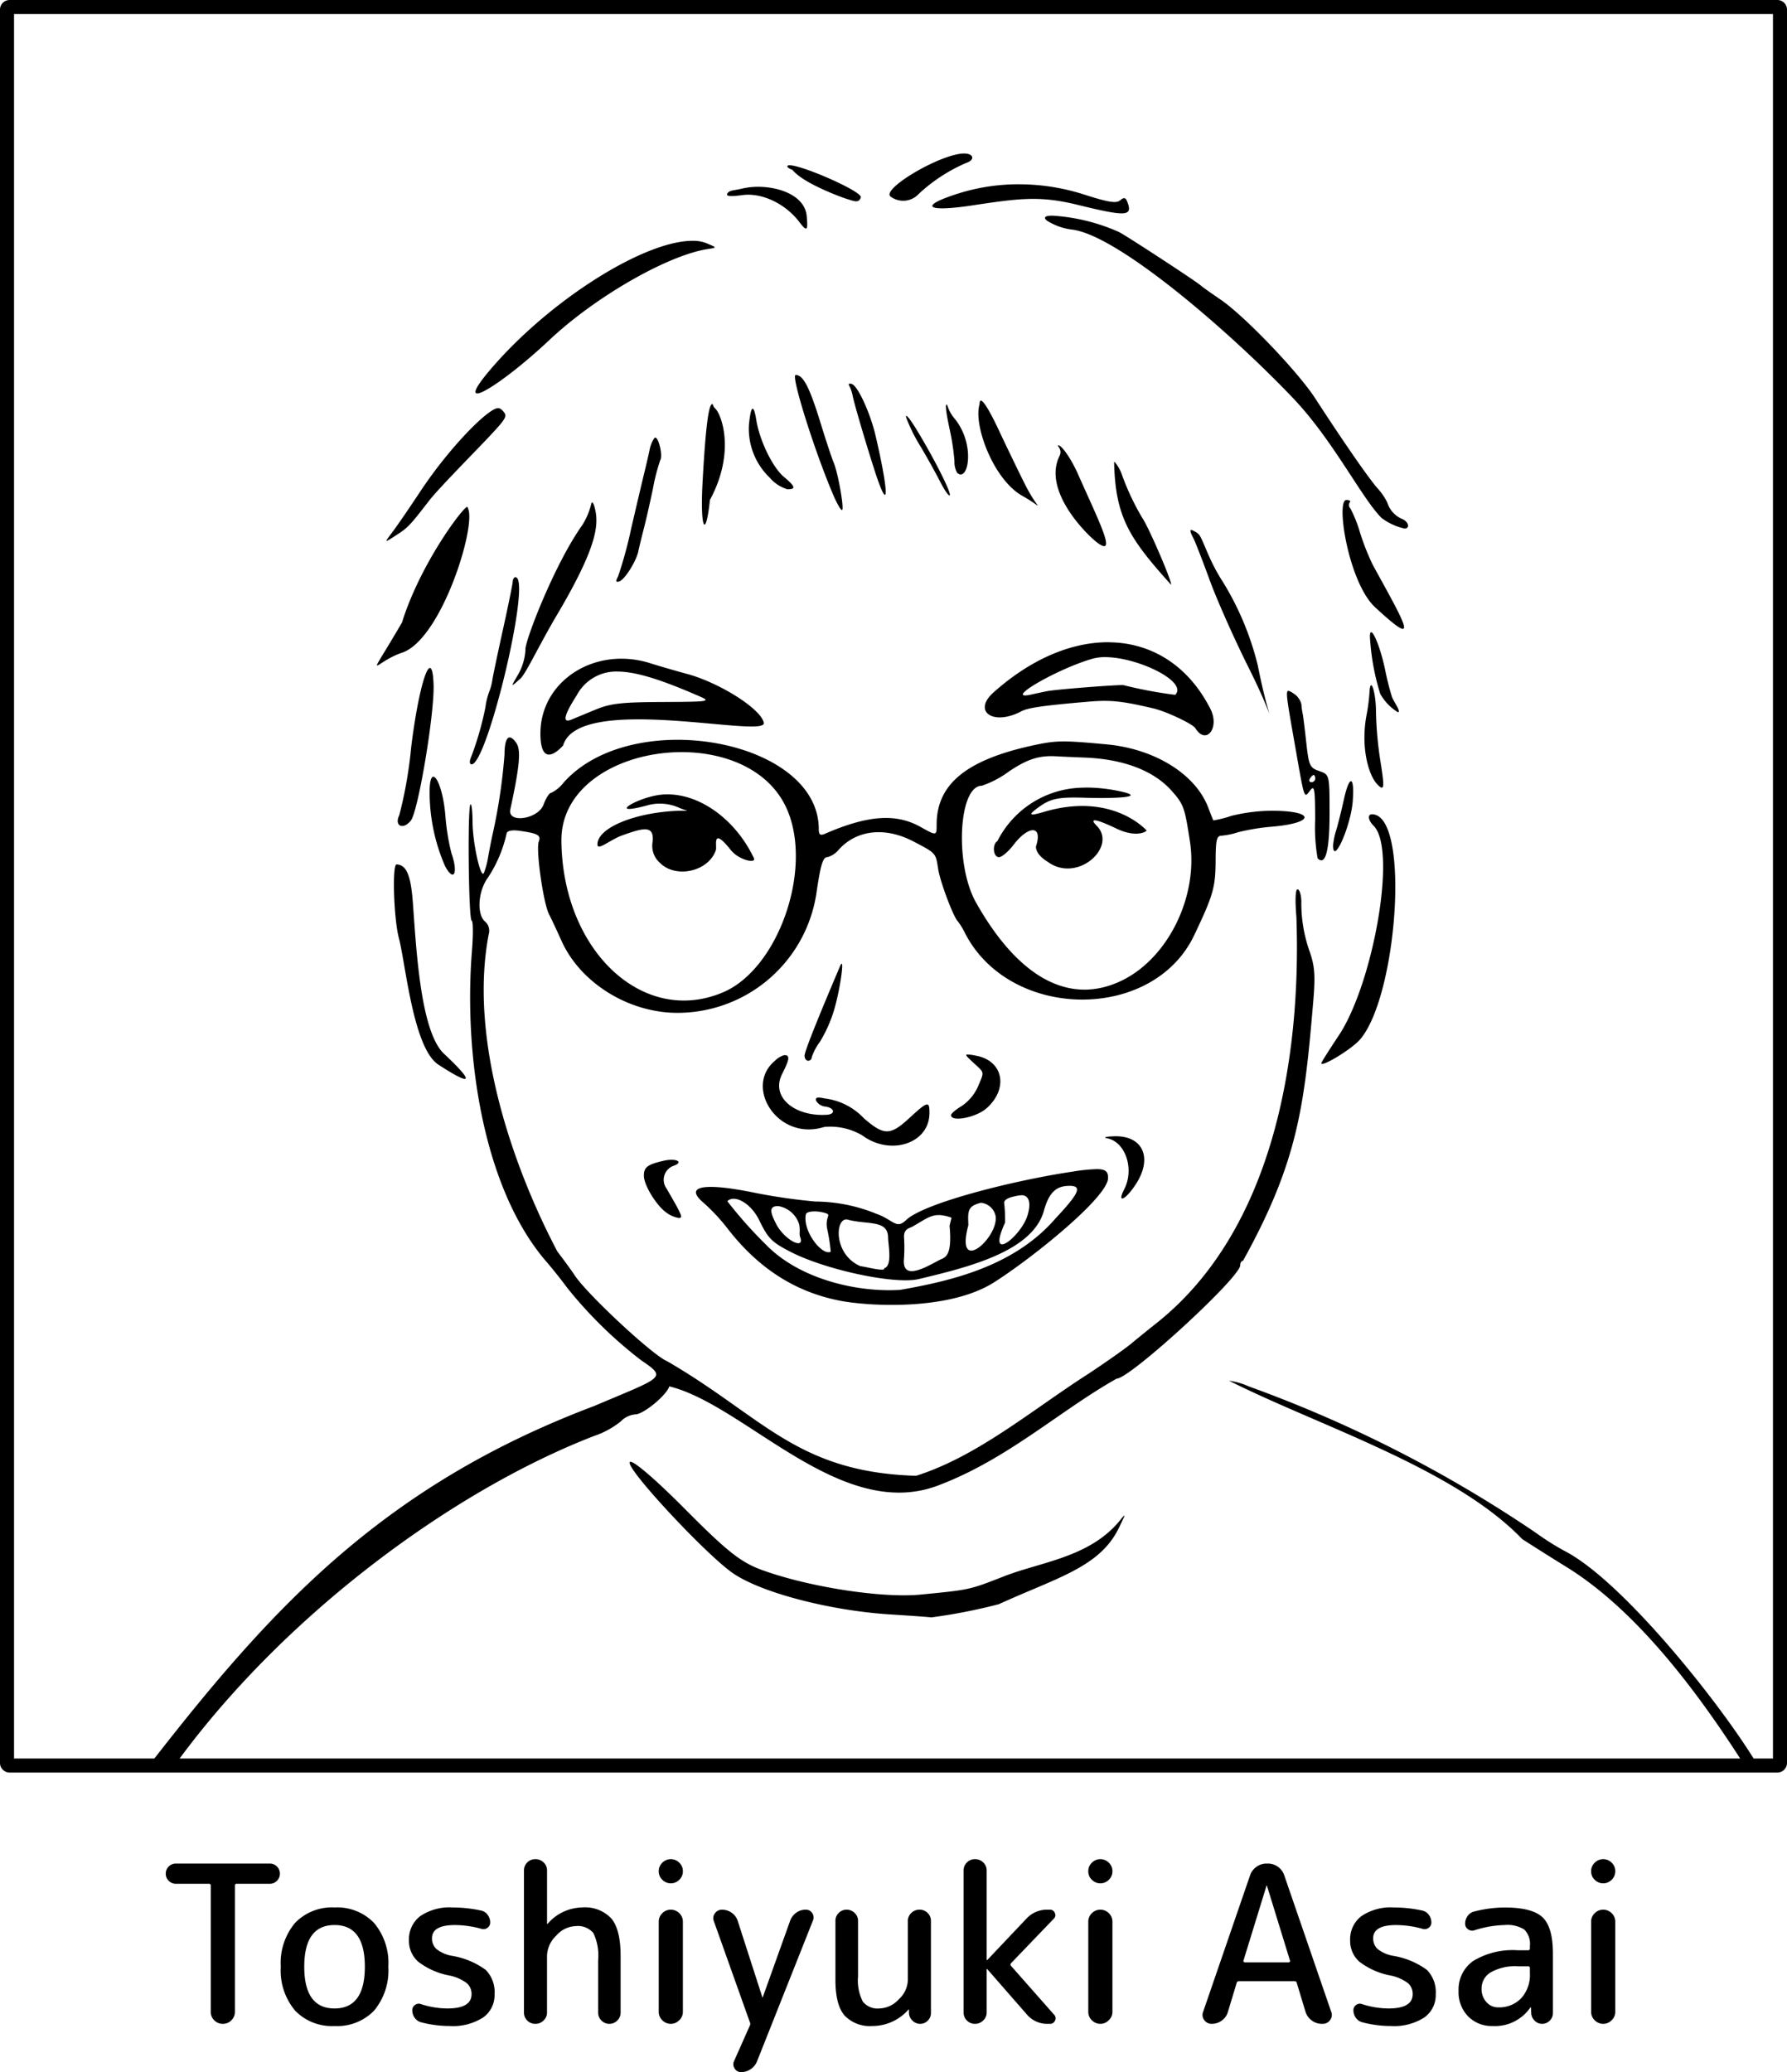
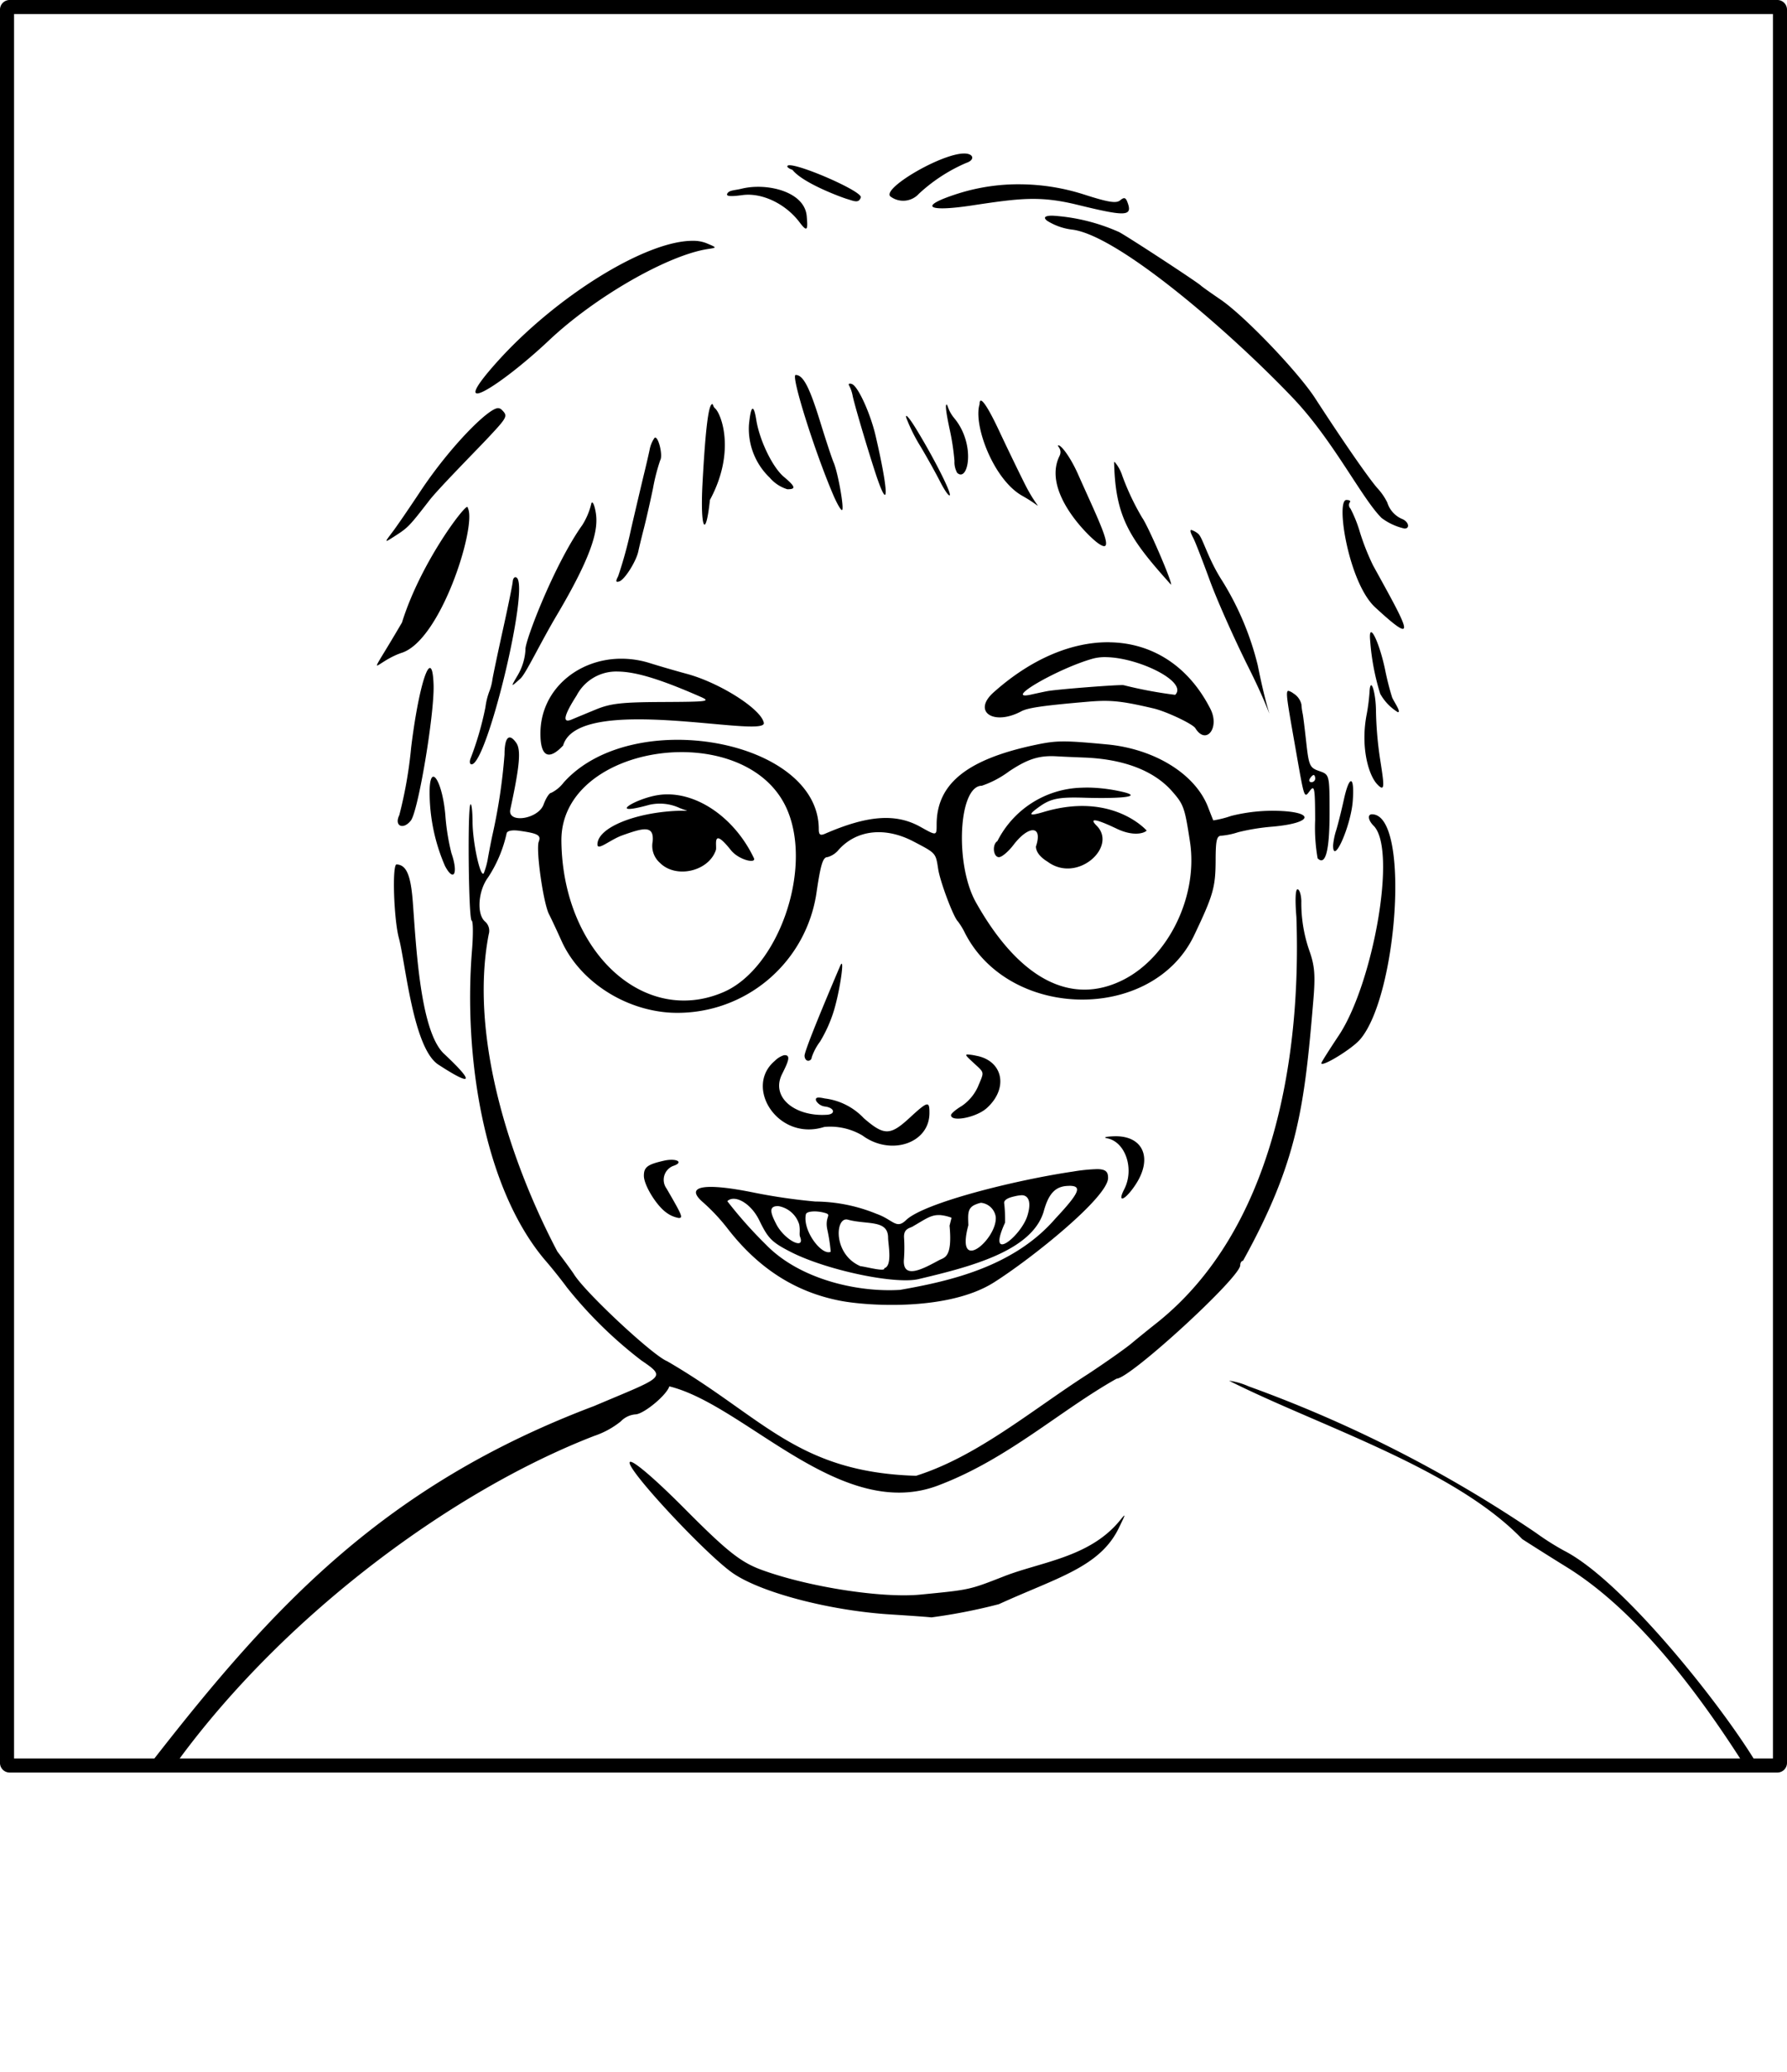
<svg xmlns="http://www.w3.org/2000/svg" width="227.964" height="264.271" viewBox="0 0 227.964 264.271">
  <g id="グループ_13" data-name="グループ 13" transform="translate(1193.302 -2296.888)">
    <g id="layer1" transform="translate(-1282.605 2166.777)">
      <path id="path7975" d="M1.415.635A1.232,1.232,0,0,0,.2,1.849V225.488A1.232,1.232,0,0,0,1.415,226.7H226.951a1.232,1.232,0,0,0,1.214-1.214V1.849A1.232,1.232,0,0,0,226.951.635Zm.578,1.791h224.38V224.909h-2.468c0-.006-.006-.006-.008-.011-4.741-7.633-16.9-22.786-24.157-26.487a33.891,33.891,0,0,1-3.61-2.288,165.215,165.215,0,0,0-36.648-18.679,9,9,0,0,0-2.493-.717c11.274,5.7,28.675,11.117,37.4,20.2,1.339.866,3.87,2.461,5.624,3.544,7.9,4.875,15.306,13.771,22.174,24.436H23.119c13.8-18.672,35.028-34.233,52.894-41.143a10.958,10.958,0,0,0,3.373-1.842,2.926,2.926,0,0,1,1.852-.9c1.036,0,3.975-2.415,4.349-3.574,9.746,2.4,22.016,17.512,34.49,12.562,8.737-3.339,15.353-9.484,22.565-13.542,1.7,0,15.767-12.9,15.772-14.464,0-.313.16-.57.355-.57,7.011-12.677,7.835-19.676,8.975-33.256.261-3.108.171-4.321-.459-6.149a18.416,18.416,0,0,1-1.075-6.492c-.027-.814-.247-1.481-.488-1.481-.267,0-.323,1.372-.142,3.531.652,18.553-3.162,39.93-17.6,51.6-1.1.87-2.64,2.114-3.417,2.765s-3.257,2.4-5.512,3.89c-7.157,4.577-14.148,10.541-21.989,13.011-15.227-.456-19.54-7.541-31.766-14.62-1.806-.713-10.36-8.684-11.845-11.037-.25-.4-1.219-1.726-2.152-2.953-6.012-11.429-11.259-27.421-8.753-40.45a1.563,1.563,0,0,0-.455-1.617c-1.106-.918-.908-3.923.371-5.635a16.766,16.766,0,0,0,2.369-5.629c.084-.331.711-.452,1.645-.32,2.355.334,2.767.566,2.454,1.382-.387,1.009.575,7.821,1.307,9.256.322.631,1.039,2.162,1.595,3.4,2.294,5.117,8.044,8.87,14.039,9.163a17.926,17.926,0,0,0,18.519-15.515c.512-3.433.795-4.328,1.371-4.328a2.829,2.829,0,0,0,1.444-.958c2.293-2.534,5.92-2.929,9.527-1.038,2.892,1.515,2.831,1.446,3.15,3.515.253,1.642,1.965,6.183,2.518,6.681a9.193,9.193,0,0,1,.922,1.526c5.75,11.141,23.956,11.291,29.217.242,2.44-5.125,2.727-6.127,2.737-9.6.008-2.542.143-3.1.744-3.1a9.448,9.448,0,0,0,2.131-.445,27.117,27.117,0,0,1,4.375-.709c5.477-.486,5.435-2.015-.056-2.028a21.914,21.914,0,0,0-5.218.66,12.889,12.889,0,0,1-2.272.569c-.031-.054-.333-.814-.67-1.691-1.622-4.216-6.8-7.426-12.9-8-5.487-.515-6.422-.509-9.109.057-8.744,1.842-12.616,4.963-12.616,10.17,0,1.445,0,1.444-2.066.291-3.134-1.75-6.716-1.492-12.17.876-.615.267-.8.129-.8-.6,0-11.419-23.8-15.749-32.55-5.924a4.474,4.474,0,0,1-1.59,1.311c-.232,0-.665.666-.961,1.481-.687,1.888-4.648,2.47-4.247.624,1.2-5.529,1.385-7.587.756-8.485-.343-.49-.64-.713-.876-.684-.394.049-.621.8-.621,2.194A72,72,0,0,1,63,107.223c-.135.626-.375,1.856-.534,2.733a9.647,9.647,0,0,1-.545,2.035c-.418.719-1.428-3.886-1.439-6.552-.005-1.357-.124-2.352-.266-2.21-.391.39-.242,14.682.154,14.816.19.064.206,1.806.036,3.872-1.058,13.3,1.425,30,9.245,39.334.857.978,2.156,2.6,2.886,3.6A54.708,54.708,0,0,0,82,174.126c3.335,2.272,2.844,2.073-6.007,5.829-26.824,10.12-41.048,25.665-56.1,44.955H1.993Zm121.2,17.787c-2.962,0-10.774,4.615-9.345,5.521a2.7,2.7,0,0,0,3.573-.385,21.1,21.1,0,0,1,6.036-3.933C124.61,21.034,124.43,20.212,123.188,20.212Zm-22.315,1.5a.324.324,0,0,0-.211.067c-.128.128.156.361.63.519,1.311,1.688,6.238,3.5,6.953,3.713.917.275,1.5.579,1.764-.2C110.255,25.07,102.378,21.623,100.874,21.714Zm29.536,2.427A25.554,25.554,0,0,0,122.49,25.3c-5.285,1.673-4.01,2.4,1.647,1.546,6.189-.936,8.729-1.264,13.551-.082,6.183,1.515,7.039,1.486,6.326-.373-.221-.575-.421-.621-.922-.206s-1.526.246-4.617-.748A27.192,27.192,0,0,0,130.409,24.141ZM96.7,24.464a8.718,8.718,0,0,0-1.912.242c-.845.211-1.532.171-1.788.585-.236.381.288.443,1.93.225,2.488-.33,5.5,1.111,7.282,3.485,1.015,1.351,1.047.88.9-.815-.214-2.378-3.016-3.589-5.732-3.715-.226-.01-.452-.013-.676-.008Zm37.75,3.676c-.872,0-1.241.194-.674.648a7.743,7.743,0,0,0,3.273,1.14c5.928.82,20.14,13.107,28.111,21.489,5.146,5.411,8.763,12.777,11.292,15.284a7.681,7.681,0,0,0,2.915,1.344c.766,0,.514-.918-.338-1.236a3.358,3.358,0,0,1-1.856-2.09,7.824,7.824,0,0,0-1.307-1.875c-1.253-1.479-4.369-5.985-7.9-11.426-2.211-3.4-9.017-10.5-12.053-12.571-1.253-.854-2.38-1.654-2.505-1.78-.434-.434-9.344-6.262-10.457-6.84A24.5,24.5,0,0,0,134.452,28.14ZM88.667,31.348c-6.04-.093-17.644,7.152-25.12,15.516-6.709,7.506.479,3.037,6.709-2.839,5.881-5.545,15.16-10.869,20.282-11.636,1.139-.171,1.139-.171-.228-.741a4.448,4.448,0,0,0-1.643-.3ZM101.7,48.456c-.645,0,2.405,9.719,4.814,15.34.5,1.156,1,2,1.119,1.882.268-.268-.546-4.809-1.087-6.061-.217-.5-.964-2.755-1.659-5.01C103.472,50.006,102.669,48.456,101.7,48.456Zm6.969,1.108c-.187-.019-.251.078-.136.263a4.6,4.6,0,0,1,.434,1.258c.242,1.257,2.489,8.761,3.28,10.952,1.392,3.857,1.213.878-.35-5.836-.661-2.839-2.232-6.282-3-6.577a.921.921,0,0,0-.227-.06Zm16.661,2.166c-.112,0-.169.149-.165.457-.832,2.63,1.763,9.621,5.451,11.686,2.99,1.674,2.138,2.123.288-1.574-.864-1.726-2.309-4.717-3.213-6.648-1.192-2.547-2.025-3.917-2.361-3.922Zm-34.258.446c-.488-.037-.883,3.206-1.257,10.174-.3,5.682.4,7.2.951,2.046,3.324-6.161,1.444-10.986.659-11.675-.281-.246-.241-.536-.353-.545Zm29.88.06c-.181.022-.054,1.032.373,3.053a30.43,30.43,0,0,1,.635,4.139,2.837,2.837,0,0,0,.342,1.508c1.418,1.3,2.4-3.644-.363-6.961C121.12,52.991,121.1,52.22,120.954,52.236Zm-57.173.456c-1.153-.13-6.174,4.9-9.965,10.627-1.4,2.11-3,4.452-3.572,5.2-1.033,1.367-1.033,1.366.334.485,1.69-1.089,1.817-1.219,4.424-4.585,1.164-1.5,6.094-6.484,7.492-7.979,2.449-2.618,2.511-2.747,1.72-3.538A.71.71,0,0,0,63.781,52.692Zm32.456.071c-.186-.046-.357.646-.494,2.064a8.621,8.621,0,0,0,2.651,6.726,4.789,4.789,0,0,0,2.255,1.481c1.129,0,1.034-.337-.448-1.583-1.435-1.207-3.091-4.613-3.516-7.233C96.534,53.281,96.382,52.8,96.237,52.763Zm19.58.915c-.041.008-.043.088,0,.245a21.4,21.4,0,0,0,1.811,3.645c.825,1.378,1.948,3.4,2.5,4.485s1.1,1.877,1.228,1.752c.261-.261-2.044-4.813-4.313-8.515C116.408,54.256,115.939,53.652,115.817,53.678ZM83.772,56.449a.168.168,0,0,0-.086.049,3.9,3.9,0,0,0-.62,1.526c-.131.626-.44,1.958-.685,2.96s-.994,4.18-1.663,7.061a53.276,53.276,0,0,1-1.664,6.089c-.34.647-.3.8.161.646.685-.228,2.159-2.572,2.42-3.848.094-.461.409-1.76.7-2.888s.82-3.451,1.175-5.163a24.626,24.626,0,0,1,.911-3.542C84.79,58.741,84.211,56.373,83.772,56.449Zm51.411.994c-.157.058.587.516.177,1.347-2.206,4.467,3.531,10.079,4.785,11.026,2.65,2,.275-2.621-2.408-8.671C136.748,58.914,135.528,57.316,135.183,57.443Zm7.143,2.128h0c.155,7.04,1.954,9.74,7.26,15.632.218-.218-2.891-7.438-3.672-8.526a32.058,32.058,0,0,1-2.543-5.362,5.041,5.041,0,0,0-.94-1.722c-.046-.028-.081-.035-.106-.022Zm29.633,4.83c-1.386,0,.269,10.551,3.663,13.684,5.635,5.2,4.23,2.813-.261-5.336a30.092,30.092,0,0,1-1.682-4.249,16.541,16.541,0,0,0-1.2-3,.646.646,0,0,1-.092-.8C172.555,64.536,172.361,64.4,171.959,64.4Zm-96.218.317c-.041,0-.078.045-.107.139a9.009,9.009,0,0,1-1.143,2.733c-3.582,5.017-7.4,14.99-7.256,15.89a7.248,7.248,0,0,1-.973,3.242c-.939,1.594-.938,1.595.329.456.7-.631,2.459-4.4,4.642-8.086,5.046-8.513,5.315-11.356,4.928-13.31C76.031,65.119,75.865,64.718,75.741,64.718Zm-15.946.57c-.514.008-5.986,7.255-8.315,14.743-4.752,8.154-3.689,5.143-.106,3.886,5.008-1.489,9.528-15.844,8.565-18.354C59.872,65.388,59.868,65.287,59.795,65.288Zm92.408,2.94c-.246-.032-.15.313.249,1.076.227.435,1.163,2.841,2.078,5.347s3.138,7.5,4.94,11.1c3.84,7.671,2.833,8.067,1.183-.256a37.087,37.087,0,0,0-4.513-10.747c-1.9-2.923-2.525-5.646-3.118-6.061a2.568,2.568,0,0,0-.819-.455ZM65.926,74.251c-.161.024-.29.229-.316.545-.034.421-.584,3.124-1.222,6.006s-1.254,5.8-1.368,6.484a6.685,6.685,0,0,1-.421,1.593,9.018,9.018,0,0,0-.471,1.944,39.576,39.576,0,0,1-1.877,6.492c-.182.439-.134.8.11.8,1.973,0,7.451-22.759,5.733-23.82a.248.248,0,0,0-.168-.04Zm109.228,7.023c-.168-.062-.243.268-.159,1.121a29.966,29.966,0,0,0,1.276,6.72,6.406,6.406,0,0,0,2.254,2.352c.461,0-.523-1.355-.738-1.9a35.344,35.344,0,0,1-.9-3.563c-.543-2.559-1.36-4.6-1.729-4.732Zm-33.416,1.272c-4.714-.063-9.927,2.049-14.794,6.4-2.739,2.449.006,4.3,3.558,2.4.834-.446,2.856-.736,8.553-1.222,2.813-.24,4.234-.092,8.294.861,1.633.383,5,1.972,5.34,2.521,1.372,2.221,3.149-.045,1.924-2.454-2.83-5.567-7.532-8.432-12.875-8.5Zm-.473,1.9c4.163.041,10.515,3.145,8.853,4.807a54.935,54.935,0,0,1-6.565-1.23c-.4-.107-8.479.52-9.737.756-.376.07-1.3.266-2.051.435-3.827.859,3.379-3.335,7.878-4.586A5.911,5.911,0,0,1,141.266,84.444Zm-62.017.2c-5.475.105-10.073,4.048-10.106,9.479-.019,2.992,1.034,3.572,2.893,1.595C73.988,89,97.79,94.84,97.644,92.855c-.254-1.732-5.592-5.14-9.839-6.282-1.378-.371-3.48-.982-4.671-1.357a12.142,12.142,0,0,0-3.886-.569ZM55.06,85.83c-.6-.073-1.668,4.054-2.416,10.195a54.393,54.393,0,0,1-1.508,8.579c-.675,1.376.5,1.917,1.476.683.937-1.182,3.02-13.622,2.9-17.311-.048-1.446-.213-2.117-.449-2.145Zm23.955.453c2.407.021,5.688,1.087,10.509,3.2,1.391.61,1.07.656-4.784.683-5.253.024-6.644.18-8.551.966-1.253.516-2.637,1.091-3.075,1.275q-1.81.76.642-3.065a5.7,5.7,0,0,1,5.259-3.06Zm96.1,1.743c-.083.013-.153.21-.192.652a24.753,24.753,0,0,1-.359,2.967c-.842,4.219.214,7.807,1.289,8.971,1.107,1.2.914.121.37-3.384a46.815,46.815,0,0,1-.492-5.9C175.727,89.62,175.36,87.989,175.111,88.027Zm-10.552.716c-.408,0-.151,1.334.9,7.32,1.16,6.612,1.091,6.411,1.85,5.408.572-.755.647-.323.66,3.741a22.741,22.741,0,0,0,.314,4.892c1,1,1.522-.959,1.522-5.693,0-4.979,0-4.979-1.31-5.436-1.226-.427-1.334-.668-1.671-3.736-.2-1.8-.4-3.431-.455-3.619a8.111,8.111,0,0,1-.152-1.143,2.242,2.242,0,0,0-1.034-1.412A1.778,1.778,0,0,0,164.559,88.743ZM86.877,96.559c5.863-.077,11.688,2.279,13.83,7.549,3.122,7.68-1.3,20.085-8.222,23.063-10.193,4.385-20.508-5.228-20.667-19.263C71.737,100.78,79.338,96.658,86.877,96.559Zm47.458.514c.271,0,.553.011.848.031.376.024,1.877.091,3.338.147,5.037.193,8.893,1.675,11.2,4.3,1.484,1.691,1.614,2.056,2.284,6.451,1.051,6.89-2.715,14.671-8.517,17.6-6.67,3.363-13.3-.12-18.786-9.876-2.733-4.855-2.227-14.88.751-14.88a12.657,12.657,0,0,0,3.459-1.823c2.137-1.427,3.525-1.949,5.422-1.951Zm33.446,2.405c.111,0,.2.206.2.456a.471.471,0,0,1-.482.456c-.266,0-.356-.206-.2-.456S167.671,99.478,167.781,99.478ZM55.538,99.7c-.3-.081-.532.5-.532,1.953a23.634,23.634,0,0,0,1.963,9.426c1.122,2.127,1.72.947.823-1.625a28.327,28.327,0,0,1-.78-4.87C56.769,101.8,56.046,99.837,55.538,99.7Zm117.023.567c-.224-.045-.565.715-.915,2.3-.316,1.432-.757,3.2-.98,3.923a9.152,9.152,0,0,0-.406,1.963c0,2.653,2.274-2.478,2.509-5.662.121-1.631.016-2.48-.209-2.525Zm-33.14.822q-.647-.02-1.264.008a12.4,12.4,0,0,0-10.719,6.808c-.7.433-.54,2.049.2,2.049.363,0,1.194-.7,1.846-1.554,1.942-2.546,3.784-2.536,2.868.2.006.671.525,1.348,1.488,1.935,3.789,2.811,8.943-1.905,6.266-4.582-1.042-1.042-.118-.9,2.569.381,2,.956,3.4.628,3.806.234,0,0-4.322-5-13.125-2.38-2,.594-2.05.377-.466-.738,1.4-.984,2.5-1.173,5.628-1.075,3.649.115,7.741-.033,5.048-.709a20.855,20.855,0,0,0-4.15-.577Zm-54.449.865a7.69,7.69,0,0,0-.858.089c-2.94.47-6.631,2.778-1.093,1.239a6,6,0,0,1,3.873.4c1.594.655,1.307.151-1.837.475-4.655.481-8.642,2.222-8.642,4.183,0,.854,1.636-.618,3.164-1.164,2.691-.961,4.079-1.341,3.882.781a2.881,2.881,0,0,0,.936,2.733c2.044,2.044,6.22,1.079,7.129-1.647.166-.5-.567-3.094,1.906.008,1.036,1.3,3.3,1.765,2.94,1.02-2.406-5.046-7.081-8.324-11.4-8.115Zm90.251,2.534c-.6,0-.5.759.207,1.461,3.037,3.037-.089,20.213-4.445,26.748-1.225,1.838-2.226,3.425-2.226,3.53,0,.572,3.86-1.779,4.923-3C178.489,127.719,180.143,104.49,175.223,104.49ZM50.792,110.882c-.583-.024-.365,6.918.295,9.4.847,3.182,1.813,14.034,5.033,16.131,4.388,2.858,4.673,2.314.724-1.383-3.054-2.86-3.554-13.713-3.983-19.376C52.6,112.226,52.041,110.935,50.792,110.882Zm56.762,12.665c-.043.019-.1.114-.185.3-2.991,7.027-4.531,10.911-4.531,11.433,0,.351.206.64.456.64a.448.448,0,0,0,.456-.435,7.07,7.07,0,0,1,1.059-2,17.567,17.567,0,0,0,1.786-4.007c.708-2.383,1.261-6.064.958-5.936Zm16.013,11.578c-.279.033.013.307.8,1.036,1.474,1.372,1.419,1.075.576,3.093a5.921,5.921,0,0,1-2.049,2.432c-.755.446-1.374.973-1.374,1.169,0,.932,3.243.3,4.564-.9,2.806-2.529,2.08-6.058-1.375-6.679a6.014,6.014,0,0,0-1.139-.156Zm-23.36.089a2.8,2.8,0,0,0-1.158.716c-3.994,3.346.4,10.306,6.3,8.432a8.042,8.042,0,0,1,4.877,1.094c3.581,2.634,8.5,1.014,8.543-2.814.019-1.64-.2-1.591-2.544.57-2.463,2.27-3.241,2.275-5.829.035a8.2,8.2,0,0,0-4.983-2.518c-.95-.212-1.244-.132-1.1.3a1.536,1.536,0,0,0,1.183.735c1.181.174,1.327.971.192,1.045-4.046.266-7.206-2.211-5.722-5.186.754-1.511,1.215-2.5.243-2.409Zm42.11,10.338c-1.043.034-1.439.149-.88.257,2.35.454,3.507,3.936,2.169,6.524-.942,1.822.13,1.385,1.439-.587C147.308,148.338,146.028,145.43,142.317,145.552Zm-56.341,3a4.346,4.346,0,0,0-1.076.115c-2.1.474-2.561.818-2.561,1.921,0,1.194,1.595,3.8,2.872,4.7a3.713,3.713,0,0,0,1.568.684c.584,0,.469-.281-1.54-3.743a1.9,1.9,0,0,1,.8-2.881c1.1-.351.833-.765-.063-.794Zm54.186,1.189a21.665,21.665,0,0,0-3.049.307c-7.473,1.1-19.066,4.008-21.332,6.2-1.265,1.223-1.612-.05-3.806-.82a20.924,20.924,0,0,0-7.77-1.554,73.554,73.554,0,0,1-7.808-1.134c-6.305-1.287-8.839-.855-6.63,1.13A24.524,24.524,0,0,1,93,157.3c3.949,5.111,8.693,8.145,14.447,9.24,3.545.674,13.765,1.312,19.55-2.352,4.895-3.1,14.548-10.87,14.559-13.32C141.56,150.1,141.282,149.753,140.162,149.739Zm-3.563,2.128c1.692,0,1.316.887-1.768,4.185-5.3,6.122-13.391,7.963-19.812,9.088-5.528.343-12.889-1.39-17.136-5.8a55.234,55.234,0,0,1-4.9-5.511c.872-.872,2.974.16,4.094,2.472,1.109,2.287,1.59,2.768,3.994,4,4.622,2.36,13.581,4.227,16.456,3.428,6.436-1.527,14.259-3.537,15.8-8.532.643-2.4,1.547-3.323,3.27-3.323Zm-6.036,1.2c.683.011,1.3.631.712,2.582-.787,2.625-5.316,6.3-2.858.909a20.413,20.413,0,0,0-.1-2.376c-.127-.425.312-.755,1.289-.968a4.8,4.8,0,0,1,.959-.147Zm-5.219.966a2.119,2.119,0,0,1,1.882,1.8c.228,2.811-5.223,7.5-3.494,1.062-.042-1.427-.16-2.233.984-2.671A3.5,3.5,0,0,1,125.343,154.035Zm-25.881.418a3.367,3.367,0,0,1,2.69,2.344c.156.832-.024,1.227.114,1.585.668,1.742-1.985.417-3.038-1.62C98.483,155.318,98.222,154.454,99.463,154.454Zm4.927.691a4.883,4.883,0,0,1,.777.114c1.375.325.218.337.559,2.128a22.3,22.3,0,0,1,.449,2.89c-1.116.56-3.627-2.676-3.168-4.777.038-.174.312-.3.709-.343a3.719,3.719,0,0,1,.674-.013Zm15.369.463a2.957,2.957,0,0,1,.428,0h0a5.462,5.462,0,0,1,1.4.335l-.253,1.013c.39,4.125-.665,4.04-1.347,4.406-1.81.969-4.591,2.567-4.484.011a19.859,19.859,0,0,0,.031-2.8c-.117-1.345.807-1.275,1.172-1.56,1.372-.785,2.09-1.341,3.049-1.407Zm-11.695.556a.73.73,0,0,1,.286.022c2.476.675,5.13-.035,5.145,2.3,0,.837.592,3.611-.5,3.9.195.507-2.43-.22-3.025-.264-3.328-1.423-3.256-5.78-1.9-5.957ZM80.651,187.07c-.089-.008-.135.029-.135.117,0,1.262,9.809,11.75,13.163,14.075,3.583,2.483,12.356,4.785,20.093,5.272,2.631.166,4.989.336,5.24.378a71.166,71.166,0,0,0,8.615-1.686c7.355-3.368,12.887-4.7,15.312-9.739.933-1.921.934-1.927.014-.8-3.854,4.58-9.969,5.155-14.621,6.966-4.512,1.764-4.378,1.734-10.688,2.349-4.945.483-14.249-.957-20.24-3.134-2.7-.982-4.433-2.351-9.826-7.78-3.6-3.624-6.306-5.963-6.926-6.023Z" transform="translate(89.102 129.476)" />
    </g>
-     <path id="パス_4" data-name="パス 4" d="M-91.868-17.864a1.24,1.24,0,0,1-.91-.378,1.24,1.24,0,0,1-.378-.91,1.24,1.24,0,0,1,.378-.91,1.24,1.24,0,0,1,.91-.378h11.984a1.24,1.24,0,0,1,.91.378,1.24,1.24,0,0,1,.378.91,1.24,1.24,0,0,1-.378.91,1.24,1.24,0,0,1-.91.378h-4.2a.223.223,0,0,0-.252.252V-1.54a1.486,1.486,0,0,1-.448,1.092A1.486,1.486,0,0,1-85.876,0a1.486,1.486,0,0,1-1.092-.448,1.486,1.486,0,0,1-.448-1.092V-17.612a.223.223,0,0,0-.252-.252ZM-67.76-7.28q0-5.32-3.864-5.32t-3.864,5.32q0,5.32,3.864,5.32T-67.76-7.28Zm1.176,5.6A6.539,6.539,0,0,1-71.624.28a6.514,6.514,0,0,1-5.04-1.974,7.94,7.94,0,0,1-1.82-5.586,7.94,7.94,0,0,1,1.82-5.586,6.514,6.514,0,0,1,5.04-1.974,6.514,6.514,0,0,1,5.04,1.974,7.94,7.94,0,0,1,1.82,5.586A7.993,7.993,0,0,1-66.584-1.68Zm9.632-4.48A9.26,9.26,0,0,1-60.97-7.938a3.531,3.531,0,0,1-1.162-2.7,3.714,3.714,0,0,1,1.414-3.08,6.645,6.645,0,0,1,4.186-1.12,17.115,17.115,0,0,1,3.612.392,1.374,1.374,0,0,1,.826.546,1.583,1.583,0,0,1,.322.966.8.8,0,0,1-.364.7.841.841,0,0,1-.784.112,12.808,12.808,0,0,0-3.332-.476q-2.94,0-2.94,1.68a1.808,1.808,0,0,0,.56,1.372,4.378,4.378,0,0,0,1.96.868,10.006,10.006,0,0,1,4.34,1.806,4.039,4.039,0,0,1,1.12,3.094A3.492,3.492,0,0,1-52.682-.8,7.155,7.155,0,0,1-56.952.28,14.334,14.334,0,0,1-60.592-.2,1.444,1.444,0,0,1-61.4-.77a1.631,1.631,0,0,1-.308-.966.788.788,0,0,1,.35-.672.764.764,0,0,1,.742-.112,11,11,0,0,0,3.388.56q3.08,0,3.08-1.82a1.8,1.8,0,0,0-.616-1.414A5.6,5.6,0,0,0-56.952-6.16ZM-44.968-.42A1.408,1.408,0,0,1-46,0,1.408,1.408,0,0,1-47.04-.42a1.408,1.408,0,0,1-.42-1.036V-19.544a1.408,1.408,0,0,1,.42-1.036A1.408,1.408,0,0,1-46-21a1.455,1.455,0,0,1,1.05.42,1.385,1.385,0,0,1,.434,1.036v6.776a.025.025,0,0,0,.028.028.081.081,0,0,0,.056-.028,5.933,5.933,0,0,1,4.4-2.072,4.574,4.574,0,0,1,3.724,1.414q1.176,1.414,1.176,4.746v7.252A1.375,1.375,0,0,1-35.56-.42,1.375,1.375,0,0,1-36.568,0a1.375,1.375,0,0,1-1.008-.42A1.375,1.375,0,0,1-38-1.428V-8.12a6.607,6.607,0,0,0-.616-3.472,2.6,2.6,0,0,0-2.268-.868,3.432,3.432,0,0,0-2.464,1.218A3.669,3.669,0,0,0-44.52-8.68v7.224A1.364,1.364,0,0,1-44.968-.42Zm14.7-19.04a1.463,1.463,0,0,1,.462-1.092A1.5,1.5,0,0,1-28.728-21a1.5,1.5,0,0,1,1.078.448,1.463,1.463,0,0,1,.462,1.092,1.463,1.463,0,0,1-.462,1.092,1.5,1.5,0,0,1-1.078.448,1.5,1.5,0,0,1-1.078-.448A1.463,1.463,0,0,1-30.268-19.46Zm2.6,19.012A1.454,1.454,0,0,1-28.728,0a1.5,1.5,0,0,1-1.078-.448,1.463,1.463,0,0,1-.462-1.092V-13.02a1.463,1.463,0,0,1,.462-1.092,1.5,1.5,0,0,1,1.078-.448,1.5,1.5,0,0,1,1.078.448,1.463,1.463,0,0,1,.462,1.092V-1.54A1.443,1.443,0,0,1-27.664-.448Zm9.016.224L-23.24-13.1a1.006,1.006,0,0,1,.14-.994,1.054,1.054,0,0,1,.9-.462,2.094,2.094,0,0,1,1.26.406,1.981,1.981,0,0,1,.756,1.05l3.136,9.716a.025.025,0,0,0,.028.028A.025.025,0,0,0-17-3.388l3.5-9.772a2.207,2.207,0,0,1,.784-1.022,2.028,2.028,0,0,1,1.2-.378.941.941,0,0,1,.826.434.961.961,0,0,1,.1.938l-7.14,17.976a2.166,2.166,0,0,1-.812.994,2.156,2.156,0,0,1-1.232.378.91.91,0,0,1-.8-.448.942.942,0,0,1-.1-.924L-18.648.224A.5.5,0,0,0-18.592,0,.5.5,0,0,0-18.648-.224Zm15.68.5A4.473,4.473,0,0,1-6.58-1.078Q-7.728-2.436-7.728-5.6v-7.532a1.375,1.375,0,0,1,.42-1.008A1.375,1.375,0,0,1-6.3-14.56a1.421,1.421,0,0,1,1.022.42,1.353,1.353,0,0,1,.434,1.008V-6.02a5.874,5.874,0,0,0,.616,3.192,2.4,2.4,0,0,0,2.1.868A3.478,3.478,0,0,0,.35-3.122,3.478,3.478,0,0,0,1.512-5.6v-7.5a1.385,1.385,0,0,1,.434-1.036A1.455,1.455,0,0,1,3-14.56a1.408,1.408,0,0,1,1.036.42,1.408,1.408,0,0,1,.42,1.036V-1.372a1.319,1.319,0,0,1-.406.966A1.319,1.319,0,0,1,3.08,0,1.366,1.366,0,0,1,2.1-.406a1.4,1.4,0,0,1-.448-.966v-.42a.025.025,0,0,0-.028-.028.081.081,0,0,0-.056.028A6.131,6.131,0,0,1-2.968.28Zm14.084-.7A1.408,1.408,0,0,1,10.08,0,1.408,1.408,0,0,1,9.044-.42a1.408,1.408,0,0,1-.42-1.036V-19.544a1.408,1.408,0,0,1,.42-1.036A1.408,1.408,0,0,1,10.08-21a1.455,1.455,0,0,1,1.05.42,1.385,1.385,0,0,1,.434,1.036v11.4a.025.025,0,0,0,.028.028l.056-.028,4.984-5.264A3.564,3.564,0,0,1,19.32-14.56h.308a.639.639,0,0,1,.63.42.606.606,0,0,1-.126.728l-5.46,5.684a.236.236,0,0,0,0,.336L20.16-1.176a.653.653,0,0,1,.126.756.659.659,0,0,1-.658.42H19.32a3.374,3.374,0,0,1-2.632-1.2l-5.04-5.768A.081.081,0,0,0,11.592-7a.025.025,0,0,0-.028.028v5.516A1.364,1.364,0,0,1,11.116-.42ZM24.528-19.46a1.463,1.463,0,0,1,.462-1.092A1.5,1.5,0,0,1,26.068-21a1.5,1.5,0,0,1,1.078.448,1.463,1.463,0,0,1,.462,1.092,1.463,1.463,0,0,1-.462,1.092,1.5,1.5,0,0,1-1.078.448,1.5,1.5,0,0,1-1.078-.448A1.463,1.463,0,0,1,24.528-19.46Zm2.6,19.012A1.454,1.454,0,0,1,26.068,0,1.5,1.5,0,0,1,24.99-.448a1.463,1.463,0,0,1-.462-1.092V-13.02a1.463,1.463,0,0,1,.462-1.092,1.5,1.5,0,0,1,1.078-.448,1.5,1.5,0,0,1,1.078.448,1.463,1.463,0,0,1,.462,1.092V-1.54A1.443,1.443,0,0,1,27.132-.448ZM47.264-17.612l-2.94,9.548a.155.155,0,0,0,.028.154.172.172,0,0,0,.14.07h5.6a.172.172,0,0,0,.14-.07.155.155,0,0,0,.028-.154l-2.94-9.548a.025.025,0,0,0-.028-.028A.025.025,0,0,0,47.264-17.612ZM40.264,0a1.106,1.106,0,0,1-.938-.476,1.062,1.062,0,0,1-.154-1.036l5.992-17.416a2.148,2.148,0,0,1,.812-1.092,2.168,2.168,0,0,1,1.288-.42h.168a2.149,2.149,0,0,1,1.3.42,2.175,2.175,0,0,1,.8,1.092L55.524-1.512A1.062,1.062,0,0,1,55.37-.476,1.106,1.106,0,0,1,54.432,0H54.32a2.107,2.107,0,0,1-1.274-.42,2.175,2.175,0,0,1-.8-1.092l-1.12-3.7q-.028-.224-.308-.224H43.764a.281.281,0,0,0-.308.224l-1.12,3.7a2.022,2.022,0,0,1-.77,1.092A2.149,2.149,0,0,1,40.264,0ZM63.112-6.16a9.26,9.26,0,0,1-4.018-1.778,3.531,3.531,0,0,1-1.162-2.7,3.714,3.714,0,0,1,1.414-3.08,6.645,6.645,0,0,1,4.186-1.12,17.115,17.115,0,0,1,3.612.392,1.374,1.374,0,0,1,.826.546,1.583,1.583,0,0,1,.322.966.8.8,0,0,1-.364.7.841.841,0,0,1-.784.112,12.808,12.808,0,0,0-3.332-.476q-2.94,0-2.94,1.68a1.808,1.808,0,0,0,.56,1.372,4.378,4.378,0,0,0,1.96.868,10.006,10.006,0,0,1,4.34,1.806,4.039,4.039,0,0,1,1.12,3.094A3.492,3.492,0,0,1,67.382-.8,7.155,7.155,0,0,1,63.112.28,14.334,14.334,0,0,1,59.472-.2,1.444,1.444,0,0,1,58.66-.77a1.631,1.631,0,0,1-.308-.966.788.788,0,0,1,.35-.672.764.764,0,0,1,.742-.112,11,11,0,0,0,3.388.56q3.08,0,3.08-1.82A1.8,1.8,0,0,0,65.3-5.194,5.6,5.6,0,0,0,63.112-6.16ZM79.324-7.336a6.306,6.306,0,0,0-3.458.77A2.385,2.385,0,0,0,74.7-4.48a2.43,2.43,0,0,0,.616,1.708A1.942,1.942,0,0,0,76.8-2.1a3.887,3.887,0,0,0,2.954-1.162A4.421,4.421,0,0,0,80.864-6.44v-.672q0-.224-.252-.224ZM76.1.28A4.2,4.2,0,0,1,72.982-.952,4.419,4.419,0,0,1,71.764-4.2,4.444,4.444,0,0,1,73.64-8.022,9.705,9.705,0,0,1,79.324-9.38h1.288a.223.223,0,0,0,.252-.252V-9.94a2.59,2.59,0,0,0-.7-2.072,4.02,4.02,0,0,0-2.52-.588,13.774,13.774,0,0,0-3.864.672.852.852,0,0,1-.8-.126.831.831,0,0,1-.378-.714,1.638,1.638,0,0,1,.336-1.008,1.421,1.421,0,0,1,.868-.56,15.826,15.826,0,0,1,3.836-.5q3.528,0,4.844,1.26T83.8-8.96v7.588a1.319,1.319,0,0,1-.406.966A1.319,1.319,0,0,1,82.432,0a1.319,1.319,0,0,1-.966-.406,1.426,1.426,0,0,1-.434-.966L81-2.072a.025.025,0,0,0-.028-.028q-.056,0-.056.028A5.471,5.471,0,0,1,76.1.28ZM88.676-19.46a1.463,1.463,0,0,1,.462-1.092A1.5,1.5,0,0,1,90.216-21a1.5,1.5,0,0,1,1.078.448,1.463,1.463,0,0,1,.462,1.092,1.463,1.463,0,0,1-.462,1.092,1.5,1.5,0,0,1-1.078.448,1.5,1.5,0,0,1-1.078-.448A1.463,1.463,0,0,1,88.676-19.46ZM91.28-.448A1.454,1.454,0,0,1,90.216,0a1.5,1.5,0,0,1-1.078-.448,1.463,1.463,0,0,1-.462-1.092V-13.02a1.463,1.463,0,0,1,.462-1.092,1.5,1.5,0,0,1,1.078-.448,1.5,1.5,0,0,1,1.078.448,1.463,1.463,0,0,1,.462,1.092V-1.54A1.443,1.443,0,0,1,91.28-.448Z" transform="translate(-1079 2555)" />
  </g>
</svg>